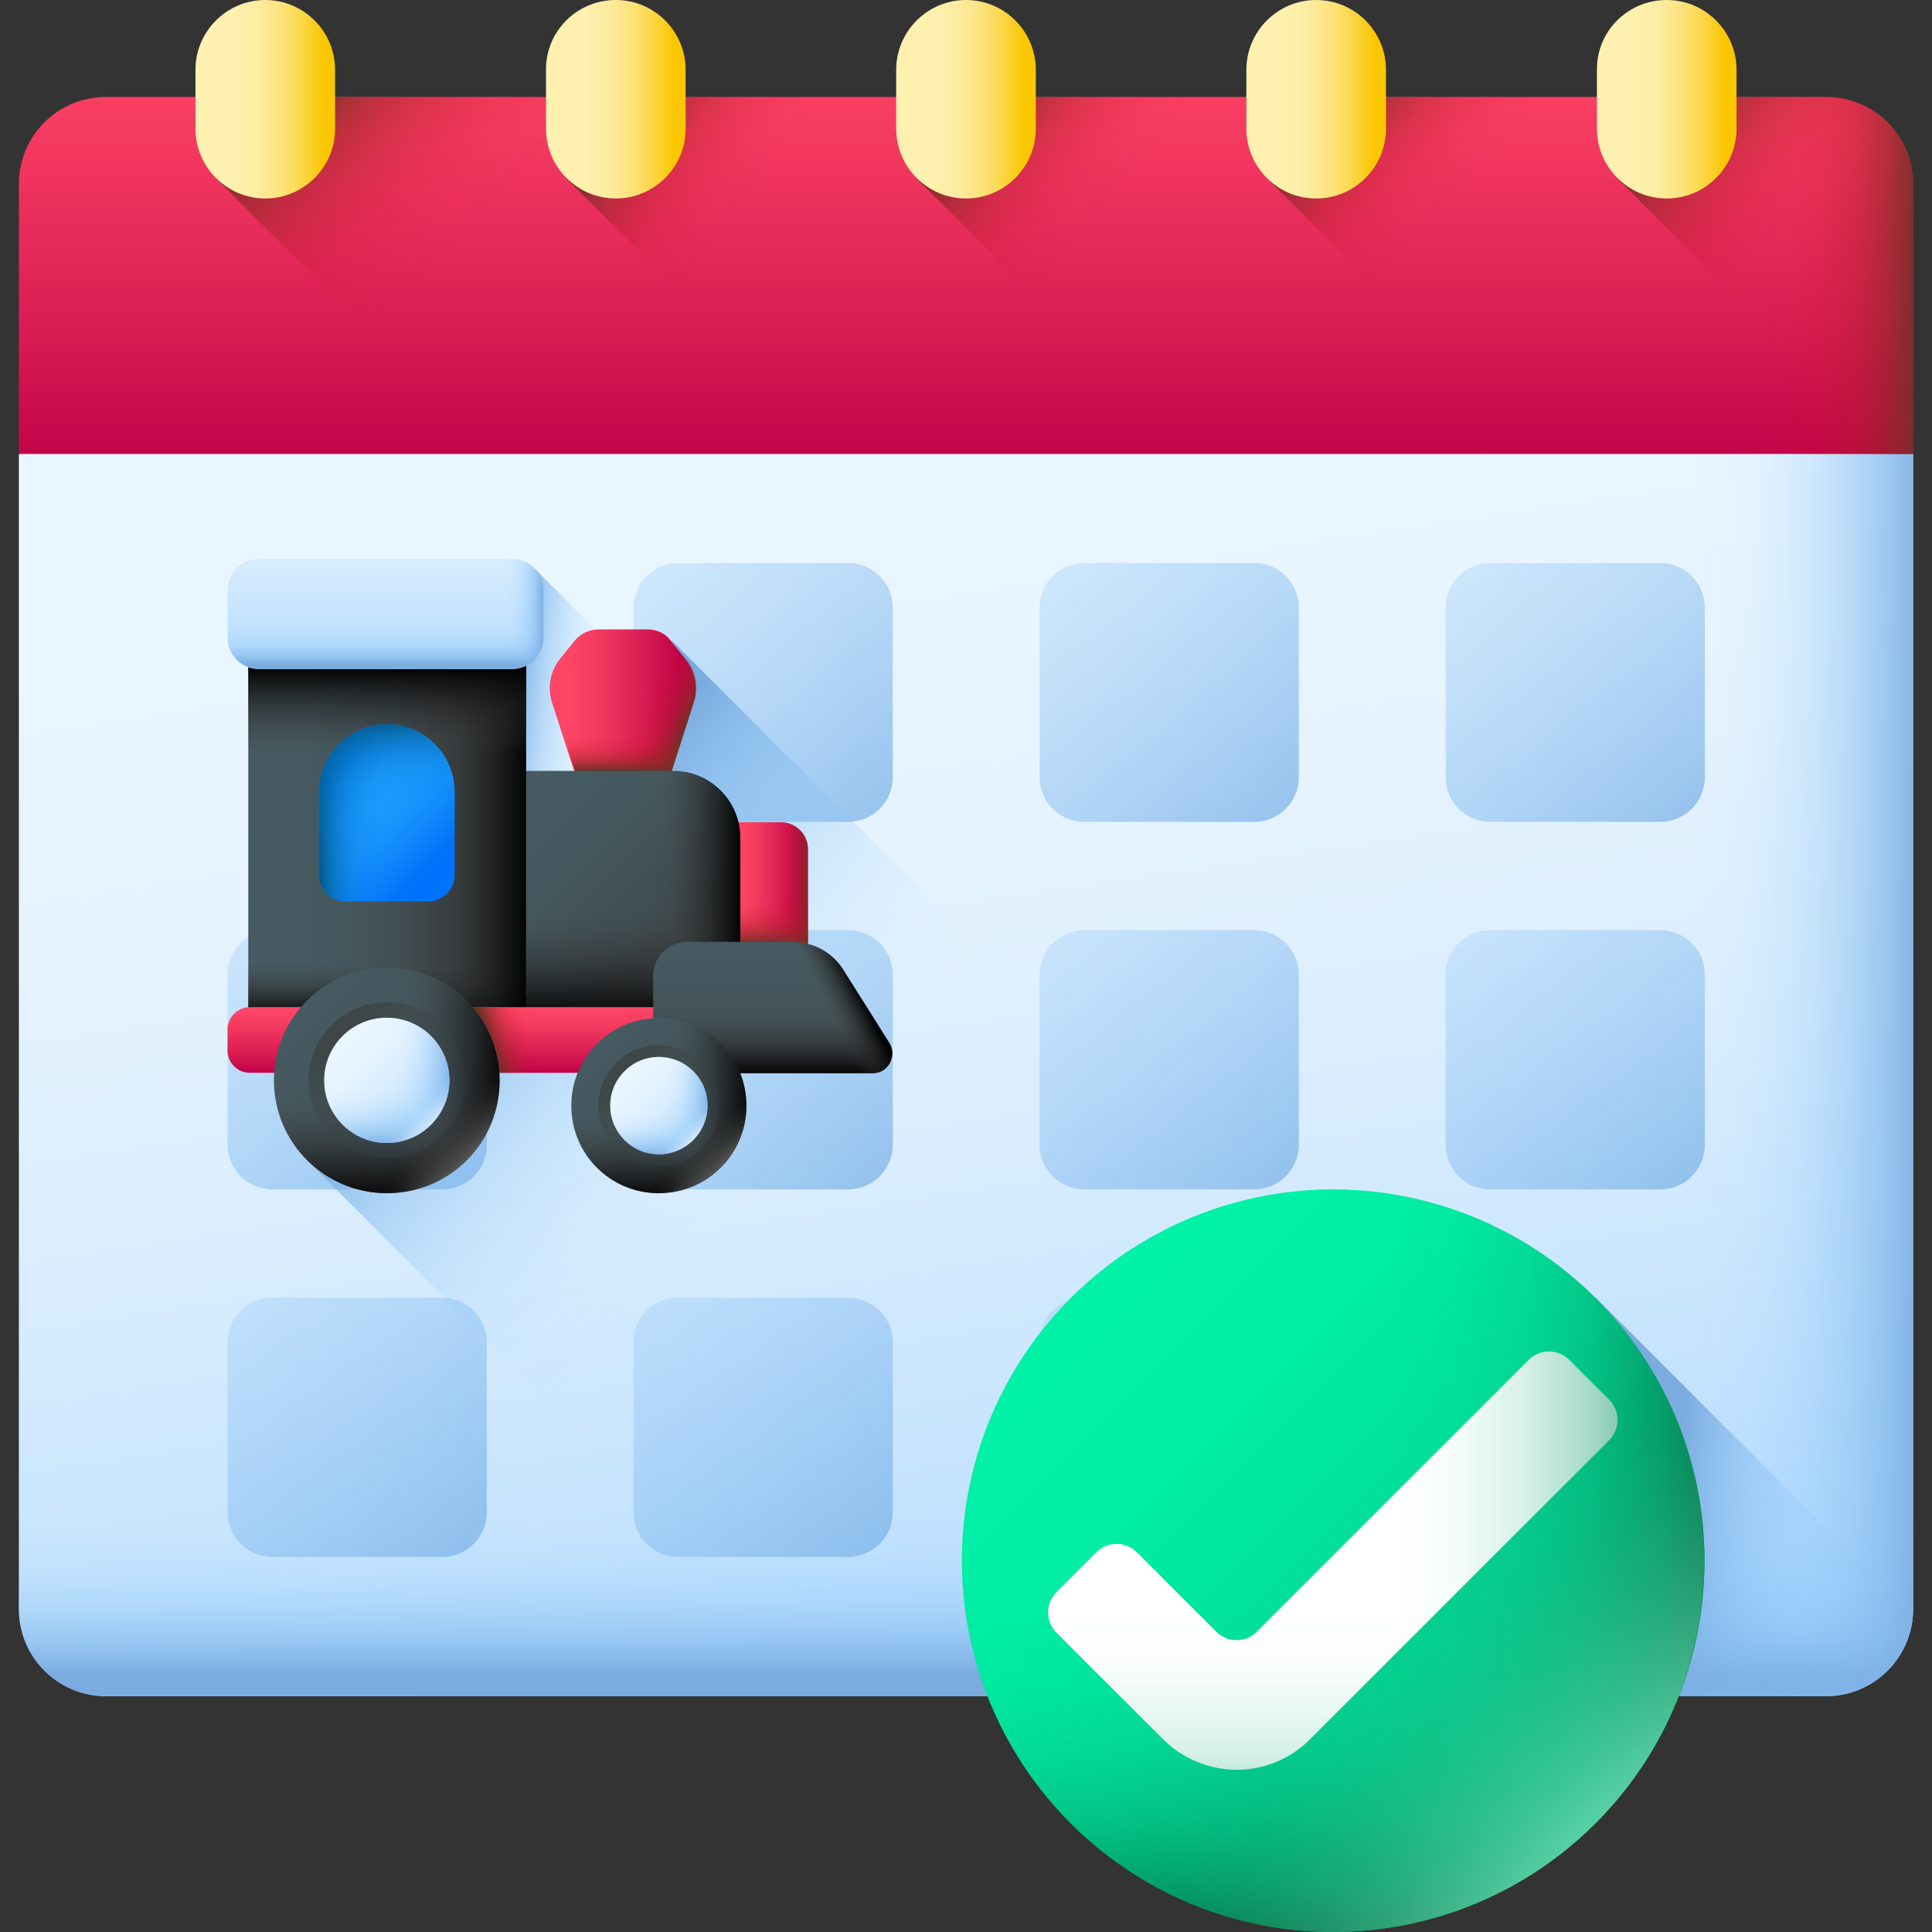
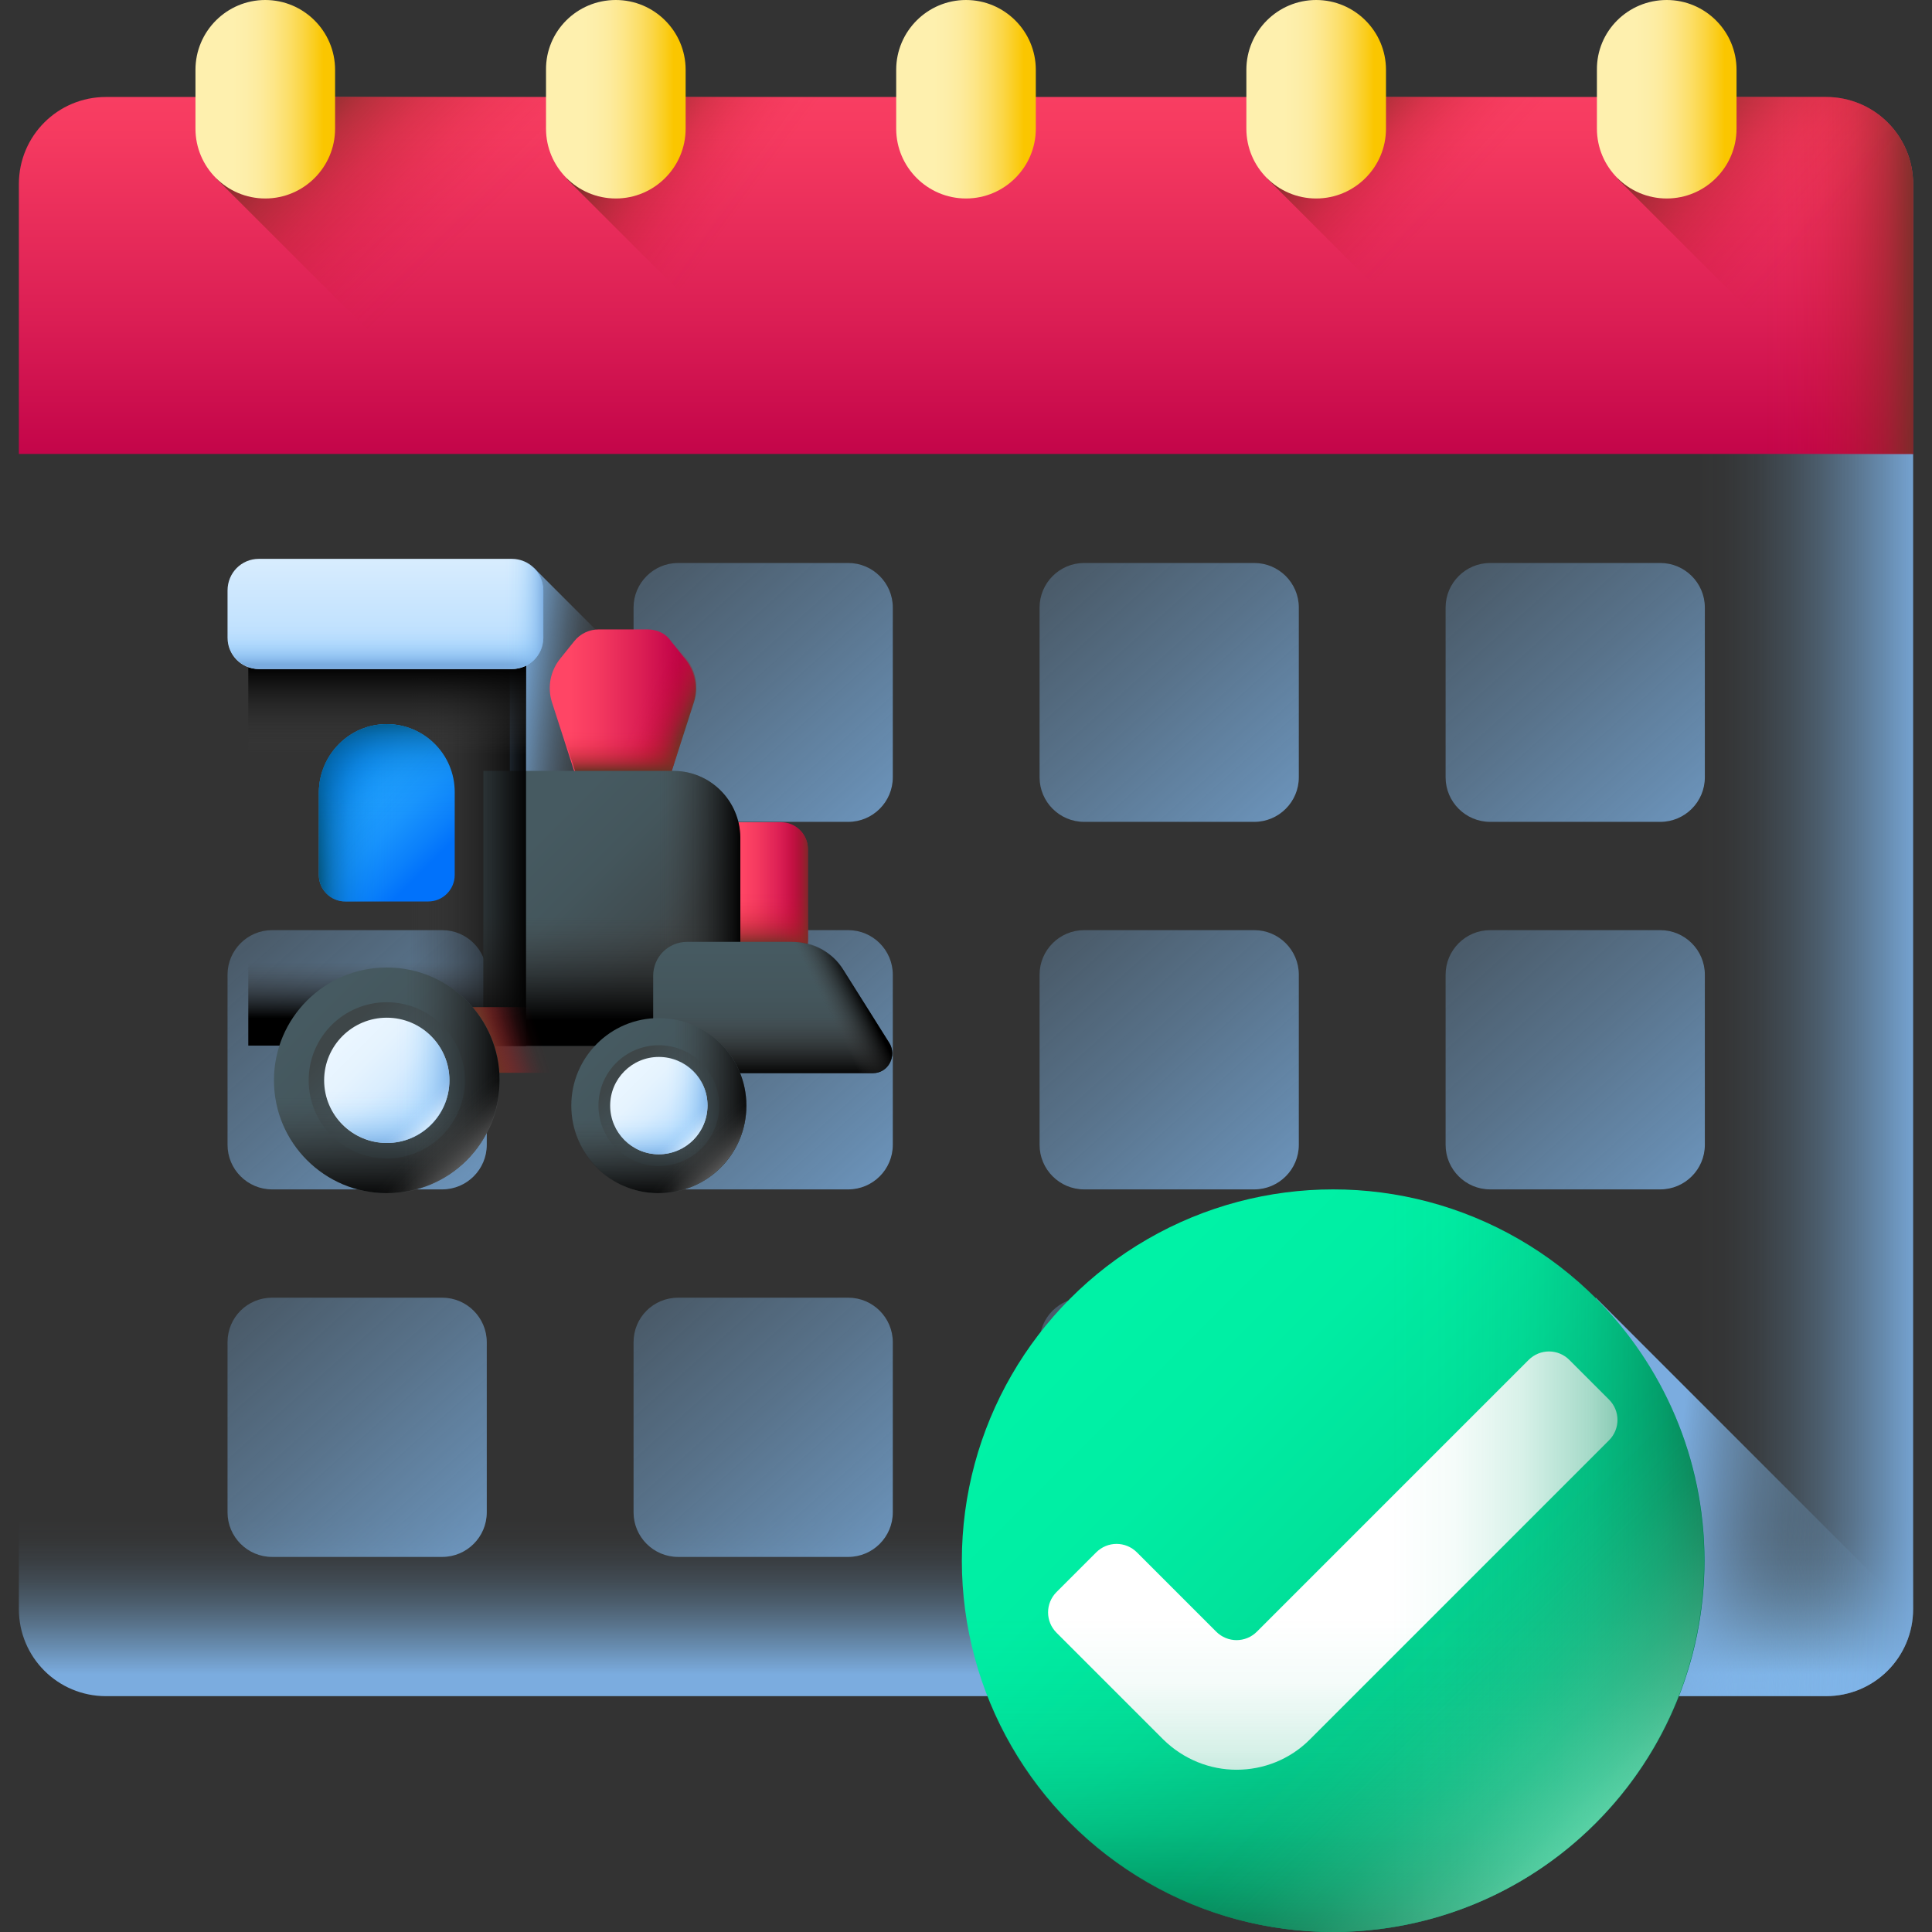
<svg xmlns="http://www.w3.org/2000/svg" xmlns:xlink="http://www.w3.org/1999/xlink" id="_37_Booking_Confirm" enable-background="new 0 0 512 512" viewBox="0 0 512 512">
  <rect x="0" y="0" width="512" height="512" fill="#333333" stroke="none" />
  <linearGradient id="lg1">
    <stop offset="0" stop-color="#eaf6ff" />
    <stop offset=".265" stop-color="#e5f3fe" />
    <stop offset=".54" stop-color="#d9edfe" />
    <stop offset=".818" stop-color="#c4e3fe" />
    <stop offset="1" stop-color="#b3dafe" />
  </linearGradient>
  <linearGradient id="SVGID_1_" gradientTransform="matrix(1 0 0 -1 0 514)" gradientUnits="userSpaceOnUse" x1="235.313" x2="281.74" xlink:href="#lg1" y1="378.126" y2="67.728" />
  <linearGradient id="lg2">
    <stop offset="0" stop-color="#8ac9fe" stop-opacity="0" />
    <stop offset=".129" stop-color="#89c8fd" stop-opacity=".019" />
    <stop offset=".263" stop-color="#88c6fb" stop-opacity=".075" />
    <stop offset=".399" stop-color="#87c4f8" stop-opacity=".168" />
    <stop offset=".536" stop-color="#85c0f4" stop-opacity=".298" />
    <stop offset=".675" stop-color="#83bbef" stop-opacity=".466" />
    <stop offset=".815" stop-color="#7fb5e9" stop-opacity=".672" />
    <stop offset=".953" stop-color="#7caee1" stop-opacity=".911" />
    <stop offset="1" stop-color="#7bacdf" />
  </linearGradient>
  <linearGradient id="SVGID_00000180338611120812583090000004722446968318216076_" gradientTransform="matrix(1 0 0 -1 0 514)" gradientUnits="userSpaceOnUse" x1="256" x2="256" xlink:href="#lg2" y1="111.186" y2="70.349" />
  <linearGradient id="SVGID_00000082357892985913478180000012460518686810391957_" gradientTransform="matrix(1 0 0 -1 0 514)" gradientUnits="userSpaceOnUse" x1="449.85" x2="510.412" xlink:href="#lg2" y1="244.451" y2="244.451" />
  <linearGradient id="lg3">
    <stop offset="0" stop-color="#ff4565" />
    <stop offset=".238" stop-color="#f53a60" />
    <stop offset=".649" stop-color="#db1e54" />
    <stop offset="1" stop-color="#c00148" />
  </linearGradient>
  <linearGradient id="SVGID_00000172411401473189588670000013408397951326632351_" gradientTransform="matrix(1 0 0 -1 0 514)" gradientUnits="userSpaceOnUse" x1="256" x2="256" xlink:href="#lg3" y1="505.959" y2="388.388" />
  <linearGradient id="lg4">
    <stop offset="0" stop-color="#c41926" stop-opacity="0" />
    <stop offset=".186" stop-color="#c01926" stop-opacity=".038" />
    <stop offset=".38" stop-color="#b61c26" stop-opacity=".152" />
    <stop offset=".576" stop-color="#a62126" stop-opacity=".343" />
    <stop offset=".775" stop-color="#8f2826" stop-opacity=".609" />
    <stop offset=".973" stop-color="#713126" stop-opacity=".949" />
    <stop offset="1" stop-color="#6d3326" />
  </linearGradient>
  <linearGradient id="SVGID_00000114787939145096460680000016326836880539010714_" gradientTransform="matrix(1 0 0 -1 0 514)" gradientUnits="userSpaceOnUse" x1="215.575" x2="174.402" xlink:href="#lg4" y1="539.198" y2="581.607" />
  <linearGradient id="SVGID_00000079462193575533878400000011146694157885935505_" gradientTransform="matrix(1 0 0 -1 0 514)" gradientUnits="userSpaceOnUse" x1="243.888" x2="210.949" xlink:href="#lg4" y1="523.2" y2="547.081" />
  <linearGradient id="SVGID_00000002355655436082940470000015878495686895493763_" gradientTransform="matrix(1 0 0 -1 0 514)" gradientUnits="userSpaceOnUse" x1="329.617" x2="296.679" xlink:href="#lg4" y1="502.434" y2="529.609" />
  <linearGradient id="SVGID_00000081621190283225320400000017436146485805030838_" gradientTransform="matrix(1 0 0 -1 0 514)" gradientUnits="userSpaceOnUse" x1="406.621" x2="377.388" xlink:href="#lg4" y1="482.819" y2="510.405" />
  <linearGradient id="SVGID_00000139289182147478301880000005562471240632781705_" gradientTransform="matrix(1 0 0 -1 0 514)" gradientUnits="userSpaceOnUse" x1="467.109" x2="509.381" xlink:href="#lg4" y1="441.029" y2="441.029" />
  <linearGradient id="SVGID_00000169531623182766776090000004288442557295598724_" gradientTransform="matrix(1 0 0 -1 0 514)" gradientUnits="userSpaceOnUse" x1="483.635" x2="444.52" xlink:href="#lg4" y1="452.767" y2="486.941" />
  <linearGradient id="SVGID_00000072238729190716098580000011433256446289807235_" gradientTransform="matrix(1 0 0 -1 0 514)" gradientUnits="userSpaceOnUse" x1="192.279" x2="363.439" xlink:href="#lg2" y1="364.156" y2="173.397" />
  <linearGradient id="SVGID_00000052089170592097257720000017288834474176824226_" gradientTransform="matrix(1 0 0 -1 0 514)" gradientUnits="userSpaceOnUse" x1="299.888" x2="471.049" xlink:href="#lg2" y1="364.156" y2="173.397" />
  <linearGradient id="SVGID_00000028288189550919397260000002447193732324886691_" gradientTransform="matrix(1 0 0 -1 0 514)" gradientUnits="userSpaceOnUse" x1="-22.94" x2="148.22" xlink:href="#lg2" y1="266.832" y2="76.073" />
  <linearGradient id="SVGID_00000165222982858260314440000000717084354214634145_" gradientTransform="matrix(1 0 0 -1 0 514)" gradientUnits="userSpaceOnUse" x1="84.669" x2="255.83" xlink:href="#lg2" y1="266.832" y2="76.073" />
  <linearGradient id="SVGID_00000147925682903552404120000018311142125332965274_" gradientTransform="matrix(1 0 0 -1 0 514)" gradientUnits="userSpaceOnUse" x1="192.279" x2="363.439" xlink:href="#lg2" y1="266.832" y2="76.073" />
  <linearGradient id="SVGID_00000105410180198199709490000010993547872751503797_" gradientTransform="matrix(1 0 0 -1 0 514)" gradientUnits="userSpaceOnUse" x1="-22.94" x2="148.22" xlink:href="#lg2" y1="364.156" y2="173.397" />
  <linearGradient id="SVGID_00000152982330052668028770000013145278924654356413_" gradientTransform="matrix(1 0 0 -1 0 514)" gradientUnits="userSpaceOnUse" x1="84.669" x2="255.83" xlink:href="#lg2" y1="364.156" y2="173.397" />
  <linearGradient id="SVGID_00000078032577646911373880000017374556899747675320_" gradientTransform="matrix(1 0 0 -1 0 514)" gradientUnits="userSpaceOnUse" x1="84.669" x2="255.83" xlink:href="#lg2" y1="461.48" y2="270.721" />
  <linearGradient id="SVGID_00000155848272846233335110000002123103428330027660_" gradientTransform="matrix(1 0 0 -1 0 514)" gradientUnits="userSpaceOnUse" x1="192.279" x2="363.439" xlink:href="#lg2" y1="461.48" y2="270.721" />
  <linearGradient id="SVGID_00000171711081057407609360000007964913641204327048_" gradientTransform="matrix(1 0 0 -1 0 514)" gradientUnits="userSpaceOnUse" x1="299.888" x2="471.049" xlink:href="#lg2" y1="461.48" y2="270.721" />
  <linearGradient id="SVGID_00000042006620651104482870000004991687288376428459_" gradientTransform="matrix(1 0 0 -1 0 514)" gradientUnits="userSpaceOnUse" x1="162.154" x2="136.491" xlink:href="#lg2" y1="330.193" y2="333.282" />
  <linearGradient id="SVGID_00000066508505461662282150000007517047871326644116_" gradientTransform="matrix(1 0 0 -1 0 514)" gradientUnits="userSpaceOnUse" x1="201.801" x2="129.088" xlink:href="#lg2" y1="203.374" y2="268.958" />
  <linearGradient id="SVGID_00000108295893855779935140000017453578907361032118_" gradientTransform="matrix(1 0 0 -1 0 514)" gradientUnits="userSpaceOnUse" x1="505.642" x2="443.607" xlink:href="#lg2" y1="108.502" y2="115.09" />
  <linearGradient id="lg5">
    <stop offset="0" stop-color="#fef0ae" />
    <stop offset=".147" stop-color="#fdeea9" />
    <stop offset=".299" stop-color="#fdeb9d" />
    <stop offset=".453" stop-color="#fde688" />
    <stop offset=".609" stop-color="#fcdf6b" />
    <stop offset=".767" stop-color="#fbd646" />
    <stop offset=".923" stop-color="#facc18" />
    <stop offset="1" stop-color="#fac600" />
  </linearGradient>
  <linearGradient id="SVGID_00000077295113860976166660000000940810195537221784_" gradientTransform="matrix(1 0 0 -1 0 514)" gradientUnits="userSpaceOnUse" x1="61.681" x2="85.661" xlink:href="#lg5" y1="487.649" y2="487.649" />
  <linearGradient id="SVGID_00000177467655222535404060000010899407101446738059_" gradientTransform="matrix(1 0 0 -1 0 514)" gradientUnits="userSpaceOnUse" x1="154.517" x2="178.497" xlink:href="#lg5" y1="487.649" y2="487.649" />
  <linearGradient id="SVGID_00000154404864958644107420000004734048501133572759_" gradientTransform="matrix(1 0 0 -1 0 514)" gradientUnits="userSpaceOnUse" x1="247.354" x2="271.333" xlink:href="#lg5" y1="487.649" y2="487.649" />
  <linearGradient id="SVGID_00000106858668326415953110000005138329485396676782_" gradientTransform="matrix(1 0 0 -1 0 514)" gradientUnits="userSpaceOnUse" x1="340.19" x2="364.17" xlink:href="#lg5" y1="487.649" y2="487.649" />
  <linearGradient id="SVGID_00000147910948704463014230000016634435346858175671_" gradientTransform="matrix(1 0 0 -1 0 514)" gradientUnits="userSpaceOnUse" x1="433.026" x2="457.006" xlink:href="#lg5" y1="487.649" y2="487.649" />
  <linearGradient id="SVGID_00000073687427027694073930000011285314153579941815_" gradientTransform="matrix(1 0 0 -1 0 514)" gradientUnits="userSpaceOnUse" x1="290.111" x2="411.972" y1="163.59" y2="41.729">
    <stop offset="0" stop-color="#00f2a6" />
    <stop offset=".245" stop-color="#00eda3" />
    <stop offset=".499" stop-color="#01e19a" />
    <stop offset=".757" stop-color="#04cc8c" />
    <stop offset="1" stop-color="#07b27b" />
  </linearGradient>
  <linearGradient id="lg6">
    <stop offset="0" stop-color="#07b27b" stop-opacity="0" />
    <stop offset=".191" stop-color="#06af78" stop-opacity=".04" />
    <stop offset=".389" stop-color="#06a671" stop-opacity=".16" />
    <stop offset=".59" stop-color="#059766" stop-opacity=".359" />
    <stop offset=".794" stop-color="#038255" stop-opacity=".638" />
    <stop offset=".997" stop-color="#026841" stop-opacity=".994" />
    <stop offset="1" stop-color="#026841" />
  </linearGradient>
  <linearGradient id="SVGID_00000125578739440118380750000012494431289369535926_" gradientTransform="matrix(1 0 0 -1 0 514)" gradientUnits="userSpaceOnUse" x1="353.258" x2="353.258" xlink:href="#lg6" y1="85.133" y2="-4.686" />
  <linearGradient id="SVGID_00000091011730411690840550000001410683800636530571_" gradientTransform="matrix(0 -1 -1 0 4743.444 -2850.616)" gradientUnits="userSpaceOnUse" x1="-3264.173" x2="-3264.173" xlink:href="#lg6" y1="4374.876" y2="4285.057" />
  <linearGradient id="SVGID_00000129906843496204818760000014479826919032423609_" gradientTransform="matrix(1 0 0 -1 0 514)" gradientUnits="userSpaceOnUse" x1="372.088" x2="441.416" y1="81.613" y2="12.284">
    <stop offset="0" stop-color="#9cf8d2" stop-opacity="0" />
    <stop offset=".122" stop-color="#9cf8d2" stop-opacity=".017" />
    <stop offset=".249" stop-color="#9cf8d2" stop-opacity=".067" />
    <stop offset=".378" stop-color="#9cf8d2" stop-opacity=".151" />
    <stop offset=".508" stop-color="#9cf8d2" stop-opacity=".268" />
    <stop offset=".639" stop-color="#9cf8d2" stop-opacity=".42" />
    <stop offset=".772" stop-color="#9cf8d2" stop-opacity=".605" />
    <stop offset=".903" stop-color="#9cf8d2" stop-opacity=".819" />
    <stop offset="1" stop-color="#9cf8d2" />
  </linearGradient>
  <linearGradient id="SVGID_00000037666028525428628660000013370690108615249569_" gradientTransform="matrix(1 0 0 -1 0 514)" gradientUnits="userSpaceOnUse" x1="151.193" x2="180.121" xlink:href="#lg3" y1="324.69" y2="324.69" />
  <linearGradient id="SVGID_00000102513561159734439180000016269063393530755506_" gradientTransform="matrix(1 0 0 -1 0 514)" gradientUnits="userSpaceOnUse" x1="168.048" x2="180.674" xlink:href="#lg4" y1="323.853" y2="318.511" />
  <linearGradient id="SVGID_00000101062885220473715080000005345600280538814875_" gradientTransform="matrix(1 0 0 -1 0 514)" gradientUnits="userSpaceOnUse" x1="165.158" x2="165.158" xlink:href="#lg4" y1="320.411" y2="309.728" />
  <linearGradient id="SVGID_00000003798980222696079200000001683423891116080046_" gradientTransform="matrix(1 0 0 -1 0 514)" gradientUnits="userSpaceOnUse" x1="196.84" x2="212.259" xlink:href="#lg3" y1="276.867" y2="276.867" />
  <linearGradient id="SVGID_00000093153986602983582930000018241692886545981119_" gradientTransform="matrix(1 0 0 -1 0 514)" gradientUnits="userSpaceOnUse" x1="200.405" x2="200.405" xlink:href="#lg4" y1="277.435" y2="263.595" />
  <linearGradient id="SVGID_00000047778149842373388000000017411135000173812381_" gradientTransform="matrix(1 0 0 -1 0 514)" gradientUnits="userSpaceOnUse" x1="205.338" x2="214.678" xlink:href="#lg4" y1="276.867" y2="276.867" />
  <linearGradient id="lg7">
    <stop offset="0" stop-color="#465a61" />
    <stop offset=".398" stop-color="#44565c" />
    <stop offset=".809" stop-color="#404c50" />
    <stop offset="1" stop-color="#3e4648" />
  </linearGradient>
  <linearGradient id="SVGID_00000099644532725252712990000012095958099713240733_" gradientTransform="matrix(1 0 0 -1 0 514)" gradientUnits="userSpaceOnUse" x1="139.842" x2="171.785" xlink:href="#lg7" y1="290.364" y2="258.421" />
  <linearGradient id="lg8">
    <stop offset="0" stop-color="#444" stop-opacity="0" />
    <stop offset="1" />
  </linearGradient>
  <linearGradient id="SVGID_00000113326772489028845020000009079685879131976601_" gradientTransform="matrix(1 0 0 -1 0 514)" gradientUnits="userSpaceOnUse" x1="162.088" x2="162.088" xlink:href="#lg8" y1="271.487" y2="243.654" />
  <linearGradient id="SVGID_00000021118616189953212820000014398001963526649999_" gradientTransform="matrix(1 0 0 -1 0 514)" gradientUnits="userSpaceOnUse" x1="174.866" x2="196.66" xlink:href="#lg8" y1="273.28" y2="273.28" />
  <linearGradient id="SVGID_00000018208230853770937380000006155161758268085129_" gradientTransform="matrix(1 0 0 -1 0 514)" gradientUnits="userSpaceOnUse" x1="81.266" x2="114.87" xlink:href="#lg7" y1="298.61" y2="298.61" />
  <linearGradient id="SVGID_00000018917521234042030790000002362520326637051549_" gradientTransform="matrix(1 0 0 -1 0 514)" gradientUnits="userSpaceOnUse" x1="102.542" x2="102.542" xlink:href="#lg8" y1="258.982" y2="244.163" />
  <linearGradient id="SVGID_00000044889362991644216600000011767012942612670885_" gradientTransform="matrix(1 0 0 -1 0 514)" gradientUnits="userSpaceOnUse" x1="108.46" x2="140.158" xlink:href="#lg8" y1="298.61" y2="298.61" />
  <linearGradient id="SVGID_00000009555660504368503090000000048535592684823448_" gradientTransform="matrix(1 0 0 -1 0 514)" gradientUnits="userSpaceOnUse" x1="102.542" x2="102.542" xlink:href="#lg8" y1="313.855" y2="337.245" />
  <linearGradient id="SVGID_00000144327720121929197720000000767142286303221131_" gradientTransform="matrix(1 0 0 -1 0 514)" gradientUnits="userSpaceOnUse" x1="125.143" x2="125.143" xlink:href="#lg3" y1="246.114" y2="229.389" />
  <linearGradient id="SVGID_00000134947991235711605200000001241971392523133616_" gradientTransform="matrix(1 0 0 -1 0 514)" gradientUnits="userSpaceOnUse" x1="143.292" x2="130.909" xlink:href="#lg4" y1="238.738" y2="234.611" />
  <linearGradient id="SVGID_00000026149381647138441020000010421093283887849357_" gradientTransform="matrix(1 0 0 -1 0 514)" gradientUnits="userSpaceOnUse" x1="204.792" x2="204.792" xlink:href="#lg7" y1="262.624" y2="231.168" />
  <linearGradient id="SVGID_00000046310990456783854950000002397455248833734305_" gradientTransform="matrix(1 0 0 -1 0 514)" gradientUnits="userSpaceOnUse" x1="204.789" x2="204.789" xlink:href="#lg8" y1="244.657" y2="228.873" />
  <linearGradient id="SVGID_00000160164209765423826740000013809977163722007948_" gradientTransform="matrix(1 0 0 -1 0 514)" gradientUnits="userSpaceOnUse" x1="217.408" x2="226.149" xlink:href="#lg8" y1="250.138" y2="254.508" />
  <linearGradient id="SVGID_00000090285733170771545740000004687151043617551271_" gradientTransform="matrix(1 0 0 -1 0 514)" gradientUnits="userSpaceOnUse" x1="102.151" x2="102.151" xlink:href="#lg1" y1="399.99" y2="338.683" />
  <linearGradient id="SVGID_00000034788817325826830810000008658590784204351626_" gradientTransform="matrix(1 0 0 -1 0 514)" gradientUnits="userSpaceOnUse" x1="102.155" x2="102.155" xlink:href="#lg2" y1="347.969" y2="337.968" />
  <linearGradient id="SVGID_00000013894025979885127240000000871093449498209710_" gradientTransform="matrix(1 0 0 -1 0 514)" gradientUnits="userSpaceOnUse" x1="133.347" x2="144.328" xlink:href="#lg2" y1="351.298" y2="351.298" />
  <linearGradient id="SVGID_00000165220768423979391220000011179359236901239972_" gradientTransform="matrix(1 0 0 -1 0 514)" gradientUnits="userSpaceOnUse" x1="90.287" x2="113.432" y1="307.64" y2="284.496">
    <stop offset="0" stop-color="#26a6fe" />
    <stop offset=".273" stop-color="#23a1fd" />
    <stop offset=".556" stop-color="#1a95fd" />
    <stop offset=".842" stop-color="#0b80fb" />
    <stop offset="1" stop-color="#0172fb" />
  </linearGradient>
  <linearGradient id="lg9">
    <stop offset="0" stop-color="#0182fc" stop-opacity="0" />
    <stop offset=".192" stop-color="#017ff5" stop-opacity=".04" />
    <stop offset=".391" stop-color="#0179e3" stop-opacity=".161" />
    <stop offset=".593" stop-color="#016ec6" stop-opacity=".362" />
    <stop offset=".797" stop-color="#015f9c" stop-opacity=".643" />
    <stop offset="1" stop-color="#024c67" />
  </linearGradient>
  <linearGradient id="SVGID_00000044137662787218236760000000423784604950474396_" gradientTransform="matrix(1 0 0 -1 0 514)" gradientUnits="userSpaceOnUse" x1="105.546" x2="83.446" xlink:href="#lg9" y1="298.61" y2="298.61" />
  <linearGradient id="SVGID_00000086681973557277187800000017358394833540103823_" gradientTransform="matrix(1 0 0 -1 0 514)" gradientUnits="userSpaceOnUse" x1="102.864" x2="81.983" xlink:href="#lg9" y1="295.328" y2="313.538" />
  <linearGradient id="SVGID_00000149356336264335469520000008912360885521042873_" gradientTransform="matrix(1 0 0 -1 0 514)" gradientUnits="userSpaceOnUse" x1="102.542" x2="102.542" xlink:href="#lg9" y1="296.374" y2="325.046" />
  <linearGradient id="SVGID_00000042710358697755662130000005423847443143922578_" gradientTransform="matrix(1 0 0 -1 0 514)" gradientUnits="userSpaceOnUse" x1="83.347" x2="120.39" xlink:href="#lg7" y1="246.897" y2="209.854" />
  <linearGradient id="SVGID_00000057867101850394318360000013824101168286799257_" gradientTransform="matrix(1 0 0 -1 0 514)" gradientUnits="userSpaceOnUse" x1="116.429" x2="90.681" xlink:href="#lg7" y1="213.815" y2="239.563" />
  <linearGradient id="SVGID_00000008110326960931507180000016483769280366656149_" gradientTransform="matrix(1 0 0 -1 0 514)" gradientUnits="userSpaceOnUse" x1="102.542" x2="102.542" xlink:href="#lg8" y1="223.048" y2="195.745" />
  <linearGradient id="SVGID_00000154412394635547796650000001711891405454536077_" gradientTransform="matrix(0 -1 -1 0 4743.444 -2850.616)" gradientUnits="userSpaceOnUse" x1="-3136.915" x2="-3136.915" xlink:href="#lg8" y1="4636.248" y2="4608.945" />
  <linearGradient id="lg10">
    <stop offset="0" stop-color="#5a5a5a" stop-opacity="0" />
    <stop offset=".206" stop-color="#5a5a5a" stop-opacity=".046" />
    <stop offset=".419" stop-color="#5a5a5a" stop-opacity=".185" />
    <stop offset=".636" stop-color="#5a5a5a" stop-opacity=".415" />
    <stop offset=".854" stop-color="#5a5a5a" stop-opacity=".735" />
    <stop offset="1" stop-color="#5a5a5a" />
  </linearGradient>
  <linearGradient id="SVGID_00000134945039626064801530000004094721968264826774_" gradientTransform="matrix(1 0 0 -1 0 514)" gradientUnits="userSpaceOnUse" x1="115.579" x2="123.998" xlink:href="#lg10" y1="214.665" y2="206.245" />
  <linearGradient id="SVGID_00000088126277434637185200000001953290667168826516_" gradientTransform="matrix(1 0 0 -1 0 514)" gradientUnits="userSpaceOnUse" x1="91.918" x2="112.421" xlink:href="#lg1" y1="238.326" y2="217.823" />
  <linearGradient id="SVGID_00000163762831904058859430000016780682049906099114_" gradientTransform="matrix(1 0 0 -1 0 514)" gradientUnits="userSpaceOnUse" x1="102.542" x2="102.542" xlink:href="#lg2" y1="225.126" y2="210.014" />
  <linearGradient id="SVGID_00000102541840195978506470000012240882426533302165_" gradientTransform="matrix(0 -1 -1 0 4743.444 -2850.616)" gradientUnits="userSpaceOnUse" x1="-3136.915" x2="-3136.915" xlink:href="#lg2" y1="4638.326" y2="4623.214" />
  <linearGradient id="lg11">
    <stop offset="0" stop-color="#f5fbff" stop-opacity="0" />
    <stop offset=".12" stop-color="#f5fbff" stop-opacity=".016" />
    <stop offset=".245" stop-color="#f5fbff" stop-opacity=".065" />
    <stop offset=".372" stop-color="#f5fbff" stop-opacity=".147" />
    <stop offset=".501" stop-color="#f5fbff" stop-opacity=".261" />
    <stop offset=".63" stop-color="#f5fbff" stop-opacity=".408" />
    <stop offset=".761" stop-color="#f5fbff" stop-opacity=".588" />
    <stop offset=".89" stop-color="#f5fbff" stop-opacity=".797" />
    <stop offset="1" stop-color="#f5fbff" />
  </linearGradient>
  <linearGradient id="SVGID_00000071521998066286431910000008063000937222783365_" gradientTransform="matrix(1 0 0 -1 0 514)" gradientUnits="userSpaceOnUse" x1="109.691" x2="115.344" xlink:href="#lg11" y1="220.553" y2="214.9" />
  <linearGradient id="SVGID_00000129892127735611574790000010776929862784764847_" gradientTransform="matrix(1 0 0 -1 0 514)" gradientUnits="userSpaceOnUse" x1="159.671" x2="188.444" xlink:href="#lg7" y1="235.931" y2="207.158" />
  <linearGradient id="SVGID_00000137126897904778154910000011794607586939629492_" gradientTransform="matrix(1 0 0 -1 0 514)" gradientUnits="userSpaceOnUse" x1="185.367" x2="165.368" xlink:href="#lg7" y1="210.235" y2="230.234" />
  <linearGradient id="SVGID_00000159448722297138012350000007026026618723584433_" gradientTransform="matrix(1 0 0 -1 0 514)" gradientUnits="userSpaceOnUse" x1="174.581" x2="174.581" xlink:href="#lg8" y1="217.406" y2="196.198" />
  <linearGradient id="SVGID_00000008867166137584627970000001982278680802442665_" gradientTransform="matrix(0 -1 -1 0 4743.444 -2850.616)" gradientUnits="userSpaceOnUse" x1="-3143.596" x2="-3143.596" xlink:href="#lg8" y1="4565.248" y2="4544.041" />
  <linearGradient id="SVGID_00000160912431899932488350000002775682037149584544_" gradientTransform="matrix(1 0 0 -1 0 514)" gradientUnits="userSpaceOnUse" x1="184.707" x2="191.247" xlink:href="#lg10" y1="210.895" y2="204.355" />
  <linearGradient id="SVGID_00000131368166764695844350000012333404432037950629_" gradientTransform="matrix(1 0 0 -1 0 514)" gradientUnits="userSpaceOnUse" x1="166.328" x2="182.254" xlink:href="#lg1" y1="229.273" y2="213.348" />
  <linearGradient id="SVGID_00000080207645679868838070000009214369102298021816_" gradientTransform="matrix(1 0 0 -1 0 514)" gradientUnits="userSpaceOnUse" x1="174.581" x2="174.581" xlink:href="#lg2" y1="219.02" y2="207.282" />
  <linearGradient id="SVGID_00000013190371751722218690000010138685872528868777_" gradientTransform="matrix(0 -1 -1 0 4743.444 -2850.616)" gradientUnits="userSpaceOnUse" x1="-3143.596" x2="-3143.596" xlink:href="#lg2" y1="4566.862" y2="4555.124" />
  <linearGradient id="SVGID_00000090256503840704130430000014573204223013150376_" gradientTransform="matrix(1 0 0 -1 0 514)" gradientUnits="userSpaceOnUse" x1="180.134" x2="184.525" xlink:href="#lg11" y1="215.468" y2="211.077" />
  <g>
    <g>
-       <path d="m507 120.3v306.1c0 12.8-10.4 23.1-23.1 23.1h-455.8c-12.8 0-23.1-10.4-23.1-23.1v-306.1l251-40.3z" fill="url(#SVGID_1_)" />
      <path d="m5 317.6v108.8c0 12.8 10.3 23.1 23.1 23.1h455.8c12.8 0 23.1-10.3 23.1-23.1v-108.8z" fill="url(#SVGID_00000180338611120812583090000004722446968318216076_)" />
      <path d="m507 120.3v306.1c0 12.8-10.4 23.1-23.1 23.1h-167.5v-359.9z" fill="url(#SVGID_00000082357892985913478180000012460518686810391957_)" />
      <path d="m483.9 25.7h-455.8c-12.8 0-23.1 10.3-23.1 23.1v71.5h502v-71.5c0-12.8-10.3-23.1-23.1-23.1z" fill="url(#SVGID_00000172411401473189588670000013408397951326632351_)" />
      <path d="m483.9 25.7h-426.5v21.7l72.9 72.9h376.7v-71.5c0-12.8-10.3-23.1-23.1-23.1z" fill="url(#SVGID_00000114787939145096460680000016326836880539010714_)" />
      <path d="m483.9 25.7h-333.7v21.7l72.9 72.9h283.9v-71.5c0-12.8-10.3-23.1-23.1-23.1z" fill="url(#SVGID_00000079462193575533878400000011146694157885935505_)" />
-       <path d="m483.9 25.7h-240.9v21.7l72.9 72.9h191.1v-71.5c0-12.8-10.3-23.1-23.1-23.1z" fill="url(#SVGID_00000002355655436082940470000015878495686895493763_)" />
      <path d="m483.9 25.7h-148v21.7l72.9 72.9h98.2v-71.5c0-12.8-10.3-23.1-23.1-23.1z" fill="url(#SVGID_00000081621190283225320400000017436146485805030838_)" />
      <path d="m483.9 25.7h-109.9v94.6h133v-71.5c0-12.8-10.3-23.1-23.1-23.1z" fill="url(#SVGID_00000139289182147478301880000005562471240632781705_)" />
      <path d="m483.9 25.7h-55.2v21.7l72.9 72.9h5.4v-71.5c0-12.8-10.3-23.1-23.1-23.1z" fill="url(#SVGID_00000169531623182766776090000004288442557295598724_)" />
      <g>
        <path d="m287.3 246.5h45.1c6.5 0 11.8 5.3 11.8 11.8v45.1c0 6.5-5.3 11.8-11.8 11.8h-45.1c-6.5 0-11.8-5.3-11.8-11.8v-45.1c0-6.5 5.3-11.8 11.8-11.8z" fill="url(#SVGID_00000072238729190716098580000011433256446289807235_)" />
        <path d="m394.9 246.5h45.1c6.5 0 11.8 5.3 11.8 11.8v45.1c0 6.5-5.3 11.8-11.8 11.8h-45.1c-6.5 0-11.8-5.3-11.8-11.8v-45.1c0-6.5 5.3-11.8 11.8-11.8z" fill="url(#SVGID_00000052089170592097257720000017288834474176824226_)" />
        <path d="m72.1 343.9h45.1c6.5 0 11.8 5.3 11.8 11.8v45.1c0 6.5-5.3 11.8-11.8 11.8h-45.1c-6.5 0-11.8-5.3-11.8-11.8v-45.1c0-6.6 5.3-11.8 11.8-11.8z" fill="url(#SVGID_00000028288189550919397260000002447193732324886691_)" />
        <path d="m179.7 343.9h45.1c6.5 0 11.8 5.3 11.8 11.8v45.1c0 6.5-5.3 11.8-11.8 11.8h-45.1c-6.5 0-11.8-5.3-11.8-11.8v-45.1c0-6.6 5.3-11.8 11.8-11.8z" fill="url(#SVGID_00000165222982858260314440000000717084354214634145_)" />
        <path d="m287.3 343.9h45.1c6.5 0 11.8 5.3 11.8 11.8v45.1c0 6.5-5.3 11.8-11.8 11.8h-45.1c-6.5 0-11.8-5.3-11.8-11.8v-45.1c0-6.6 5.3-11.8 11.8-11.8z" fill="url(#SVGID_00000147925682903552404120000018311142125332965274_)" />
        <g>
          <path d="m72.1 246.5h45.1c6.5 0 11.8 5.3 11.8 11.8v45.1c0 6.5-5.3 11.8-11.8 11.8h-45.1c-6.5 0-11.8-5.3-11.8-11.8v-45.1c0-6.5 5.3-11.8 11.8-11.8z" fill="url(#SVGID_00000105410180198199709490000010993547872751503797_)" />
          <path d="m179.7 246.5h45.1c6.5 0 11.8 5.3 11.8 11.8v45.1c0 6.5-5.3 11.8-11.8 11.8h-45.1c-6.5 0-11.8-5.3-11.8-11.8v-45.1c0-6.5 5.3-11.8 11.8-11.8z" fill="url(#SVGID_00000152982330052668028770000013145278924654356413_)" />
          <path d="m179.7 149.2h45.1c6.5 0 11.8 5.3 11.8 11.8v45c0 6.5-5.3 11.8-11.8 11.8h-45.1c-6.5 0-11.8-5.3-11.8-11.8v-45c0-6.5 5.3-11.8 11.8-11.8z" fill="url(#SVGID_00000078032577646911373880000017374556899747675320_)" />
        </g>
        <path d="m287.3 149.2h45.1c6.5 0 11.8 5.3 11.8 11.8v45c0 6.5-5.3 11.8-11.8 11.8h-45.1c-6.5 0-11.8-5.3-11.8-11.8v-45c0-6.5 5.3-11.8 11.8-11.8z" fill="url(#SVGID_00000155848272846233335110000002123103428330027660_)" />
        <path d="m394.9 149.2h45.1c6.5 0 11.8 5.3 11.8 11.8v45c0 6.5-5.3 11.8-11.8 11.8h-45.1c-6.5 0-11.8-5.3-11.8-11.8v-45c0-6.5 5.3-11.8 11.8-11.8z" fill="url(#SVGID_00000171711081057407609360000007964913641204327048_)" />
      </g>
    </g>
    <path d="m141.6 150.6 24 24v36.7h-30.5v-51.9z" fill="url(#SVGID_00000042006620651104482870000004991687288376428459_)" />
-     <path d="m178.1 169.8-20 20v29.6l-76.7 88.1 142 142h234.3z" fill="url(#SVGID_00000066508505461662282150000007517047871326644116_)" />
    <path d="m422.9 343.9v105.5h61c12.2 0 22.2-9.5 23-21.5z" fill="url(#SVGID_00000108295893855779935140000017453578907361032118_)" />
    <g>
      <path d="m70.3 0c10.2 0 18.5 8.3 18.5 18.5v15.6c0 10.2-8.3 18.5-18.5 18.5-10.2 0-18.5-8.3-18.5-18.5v-15.6c0-10.2 8.3-18.5 18.5-18.5z" fill="url(#SVGID_00000077295113860976166660000000940810195537221784_)" />
      <path d="m163.2 0c10.2 0 18.5 8.3 18.5 18.5v15.6c0 10.2-8.3 18.5-18.5 18.5-10.2 0-18.5-8.3-18.5-18.5v-15.6c-.1-10.2 8.2-18.5 18.5-18.5z" fill="url(#SVGID_00000177467655222535404060000010899407101446738059_)" />
      <path d="m256 0c10.2 0 18.5 8.3 18.5 18.5v15.6c0 10.2-8.3 18.5-18.5 18.5-10.2 0-18.5-8.3-18.5-18.5v-15.6c0-10.2 8.3-18.5 18.5-18.5z" fill="url(#SVGID_00000154404864958644107420000004734048501133572759_)" />
      <path d="m348.8 0c10.2 0 18.5 8.3 18.5 18.5v15.6c0 10.2-8.3 18.5-18.5 18.5-10.2 0-18.5-8.3-18.5-18.5v-15.6c0-10.2 8.3-18.5 18.5-18.5z" fill="url(#SVGID_00000106858668326415953110000005138329485396676782_)" />
      <path d="m441.7 0c10.2 0 18.5 8.3 18.5 18.5v15.6c0 10.2-8.3 18.5-18.5 18.5-10.2 0-18.5-8.3-18.5-18.5v-15.6c-.1-10.2 8.2-18.5 18.5-18.5z" fill="url(#SVGID_00000147910948704463014230000016634435346858175671_)" />
    </g>
    <g>
      <circle cx="353.3" cy="413.6" fill="url(#SVGID_00000073687427027694073930000011285314153579941815_)" r="98.4" />
      <path d="m327.7 469c-7 0-14-2.7-19.4-8l-28.3-28.3c-3-3-3-7.8 0-10.8l10.5-10.5c3-3 7.8-3 10.8 0l21 21c3 3 7.8 3 10.8 0l72-72c3-3 7.8-3 10.8 0l10.5 10.5c3 3 3 7.8 0 10.8l-79.3 79.3c-5.3 5.3-12.3 8-19.4 8z" fill="#fff" />
      <path d="m254.8 413.6c0 54.4 44.1 98.4 98.4 98.4 54.4 0 98.4-44.1 98.4-98.4 0-7.1-.8-14-2.2-20.6h-192.4c-1.4 6.6-2.2 13.5-2.2 20.6z" fill="url(#SVGID_00000125578739440118380750000012494431289369535926_)" />
      <path d="m353.3 512c54.4 0 98.4-44.1 98.4-98.4 0-54.4-44.1-98.4-98.4-98.4-7.1 0-14 .8-20.6 2.2v192.5c6.6 1.3 13.5 2.1 20.6 2.1z" fill="url(#SVGID_00000091011730411690840550000001410683800636530571_)" />
      <path d="m283.6 483.2c38.4 38.4 100.8 38.4 139.2 0s38.4-100.8 0-139.2c-5-5-10.4-9.3-16.1-13l-136.1 136c3.7 5.7 8 11.2 13 16.2z" fill="url(#SVGID_00000129906843496204818760000014479826919032423609_)" />
    </g>
    <g>
      <path d="m171.6 166.8h-12.9c-2.5 0-4.9 1.1-6.5 3.1l-3.7 4.6c-2.7 3.3-3.5 7.7-2.2 11.7l8.3 25.7h20.8l8.3-25.7c1.3-4 .5-8.4-2.2-11.7l-3.7-4.6c-1.3-2-3.7-3.1-6.2-3.1z" fill="url(#SVGID_00000037666028525428628660000013370690108615249569_)" />
      <path d="m183.9 186.1-8.3 25.7h-16.7v-45.1h12.8c2.5 0 4.9 1.1 6.4 3.1l3.7 4.6c2.6 3.3 3.4 7.7 2.1 11.7z" fill="url(#SVGID_00000102513561159734439180000016269063393530755506_)" />
      <path d="m183.9 186.1-8.3 25.7h-20.8l-8.3-25.7c-1-2.9-.8-6.1.4-8.8h36.6c1.2 2.8 1.4 5.9.4 8.8z" fill="url(#SVGID_00000101062885220473715080000005345600280538814875_)" />
      <path d="m186.8 217.9h20.2c3.9 0 7.1 3.2 7.1 7.1v24.2c0 3.9-3.2 7.1-7.1 7.1h-20.2z" fill="url(#SVGID_00000003798980222696079200000001683423891116080046_)" />
      <path d="m186.8 217.9h20.2c3.9 0 7.1 3.2 7.1 7.1v24.2c0 3.9-3.2 7.1-7.1 7.1h-20.2z" fill="url(#SVGID_00000093153986602983582930000018241692886545981119_)" />
      <path d="m186.8 217.9h20.2c3.9 0 7.1 3.2 7.1 7.1v24.2c0 3.9-3.2 7.1-7.1 7.1h-20.2z" fill="url(#SVGID_00000047778149842373388000000017411135000173812381_)" />
      <path d="m128.1 204.3h50.4c9.7 0 17.6 7.9 17.6 17.6v55.3h-68z" fill="url(#SVGID_00000099644532725252712990000012095958099713240733_)" />
      <path d="m128.1 229.7h68v47.5h-68z" fill="url(#SVGID_00000113326772489028845020000009079685879131976601_)" />
      <path d="m178.5 204.3h-19.6v72.9h37.3v-55.3c-.1-9.7-8-17.6-17.7-17.6z" fill="url(#SVGID_00000021118616189953212820000014398001963526649999_)" />
-       <path d="m65.8 153.6h73.6v123.6h-73.6z" fill="url(#SVGID_00000018208230853770937380000006155161758268085129_)" />
      <path d="m65.8 238.8h73.6v38.3h-73.6z" fill="url(#SVGID_00000018917521234042030790000002362520326637051549_)" />
      <path d="m84.6 153.6h54.8v123.6h-54.8z" fill="url(#SVGID_00000044889362991644216600000011767012942612670885_)" />
      <path d="m65.8 153.6h73.6v68.5h-73.6z" fill="url(#SVGID_00000009555660504368503090000000048535592684823448_)" />
-       <path d="m66.2 266.9h123.8v17.4h-123.8c-3.3 0-5.9-2.7-5.9-5.9v-5.6c0-3.2 2.7-5.9 5.9-5.9z" fill="url(#SVGID_00000144327720121929197720000000767142286303221131_)" />
      <path d="m122.2 266.9h40v17.4h-40z" fill="url(#SVGID_00000134947991235711605200000001241971392523133616_)" />
      <path d="m231.3 284.4h-58.2v-25.8c0-5 4-9 9-9h27.7c5.5 0 10.7 2.8 13.6 7.5l12.2 19.4c2.2 3.4-.2 7.9-4.3 7.9z" fill="url(#SVGID_00000026149381647138441020000010421093283887849357_)" />
      <path d="m231.3 284.4h-58.2v-25.8c0-.1 0-.2 0-.4h51.1l11.5 18.3c2.1 3.4-.3 7.9-4.4 7.9z" fill="url(#SVGID_00000046310990456783854950000002397455248833734305_)" />
      <path d="m223.5 257c-2.9-4.7-8.1-7.5-13.6-7.5h-19.9v34.8h41.3c4 0 6.5-4.5 4.4-7.9z" fill="url(#SVGID_00000160164209765423826740000013809977163722007948_)" />
      <path d="m68.6 148.1h67c4.6 0 8.3 3.7 8.3 8.3v12.6c0 4.6-3.7 8.3-8.3 8.3h-67c-4.6 0-8.3-3.7-8.3-8.3v-12.5c0-4.7 3.7-8.4 8.3-8.4z" fill="url(#SVGID_00000090285733170771545740000004687151043617551271_)" />
      <path d="m144 158.4v10.6c0 4.6-3.7 8.3-8.3 8.3h-67c-4.6 0-8.3-3.7-8.3-8.3v-10.6z" fill="url(#SVGID_00000034788817325826830810000008658590784204351626_)" />
      <path d="m135.7 148.1h-31.3v29.2h31.3c4.6 0 8.3-3.7 8.3-8.3v-12.5c0-4.7-3.7-8.4-8.3-8.4z" fill="url(#SVGID_00000013894025979885127240000000871093449498209710_)" />
      <path d="m102.5 191.9c9.9 0 18 8 18 18v22c0 3.8-3.1 7-7 7h-22c-3.8 0-7-3.1-7-7v-22c.1-9.9 8.1-18 18-18z" fill="url(#SVGID_00000165220768423979391220000011179359236901239972_)" />
      <path d="m102.5 191.9c9.9 0 18 8 18 18v22c0 3.8-3.1 7-7 7h-22c-3.8 0-7-3.1-7-7v-22c.1-9.9 8.1-18 18-18z" fill="url(#SVGID_00000044137662787218236760000000423784604950474396_)" />
      <path d="m102.5 191.9c9.9 0 18 8 18 18v22c0 3.8-3.1 7-7 7h-22c-3.8 0-7-3.1-7-7v-22c.1-9.9 8.1-18 18-18z" fill="url(#SVGID_00000086681973557277187800000017358394833540103823_)" />
      <path d="m102.5 191.9c9.9 0 18 8 18 18v22c0 3.8-3.1 7-7 7h-22c-3.8 0-7-3.1-7-7v-22c.1-9.9 8.1-18 18-18z" fill="url(#SVGID_00000149356336264335469520000008912360885521042873_)" />
      <g>
        <g>
          <circle cx="102.5" cy="286.3" fill="url(#SVGID_00000042710358697755662130000005423847443143922578_)" r="29.9" />
          <circle cx="102.5" cy="286.3" fill="url(#SVGID_00000057867101850394318360000013824101168286799257_)" r="20.7" />
          <path d="m72.6 286.3c0 16.5 13.4 29.9 29.9 29.9s29.9-13.4 29.9-29.9c0-2.2-.2-4.2-.7-6.3h-58.4c-.5 2-.7 4.1-.7 6.3z" fill="url(#SVGID_00000008110326960931507180000016483769280366656149_)" />
          <path d="m102.5 316.2c16.5 0 29.9-13.4 29.9-29.9s-13.4-29.9-29.9-29.9c-2.2 0-4.2.2-6.3.7v58.5c2.1.4 4.2.6 6.3.6z" fill="url(#SVGID_00000154412394635547796650000001711891405454536077_)" />
          <path d="m81.4 307.5c11.7 11.7 30.6 11.7 42.3 0s11.7-30.6 0-42.3c-1.5-1.5-3.2-2.8-4.9-4l-41.4 41.4c1.1 1.7 2.5 3.3 4 4.9z" fill="url(#SVGID_00000134945039626064801530000004094721968264826774_)" />
        </g>
        <g>
          <circle cx="102.5" cy="286.3" fill="url(#SVGID_00000088126277434637185200000001953290667168826516_)" r="16.6" />
          <path d="m86 286.3c0 9.1 7.4 16.6 16.6 16.6 9.1 0 16.6-7.4 16.6-16.6 0-1.2-.1-2.4-.4-3.5h-32.5c-.2 1.1-.3 2.3-.3 3.5z" fill="url(#SVGID_00000163762831904058859430000016780682049906099114_)" />
          <path d="m102.5 302.9c9.1 0 16.6-7.4 16.6-16.6 0-9.1-7.4-16.6-16.6-16.6-1.2 0-2.4.1-3.5.4v32.4c1.2.2 2.4.4 3.5.4z" fill="url(#SVGID_00000102541840195978506470000012240882426533302165_)" />
          <path d="m90.8 298c6.5 6.5 17 6.5 23.4 0 6.5-6.5 6.5-17 0-23.4-.8-.8-1.8-1.6-2.7-2.2l-22.9 22.9c.7 1 1.4 1.9 2.2 2.7z" fill="url(#SVGID_00000071521998066286431910000008063000937222783365_)" />
        </g>
      </g>
      <g>
        <g>
          <circle cx="174.6" cy="293" fill="url(#SVGID_00000129892127735611574790000010776929862784764847_)" r="23.2" />
          <circle cx="174.6" cy="293" fill="url(#SVGID_00000137126897904778154910000011794607586939629492_)" r="16" />
          <path d="m151.3 293c0 12.8 10.4 23.2 23.2 23.2s23.2-10.4 23.2-23.2c0-1.7-.2-3.3-.5-4.9h-45.5c-.2 1.6-.4 3.2-.4 4.9z" fill="url(#SVGID_00000159448722297138012350000007026026618723584433_)" />
          <path d="m174.6 316.2c12.8 0 23.2-10.4 23.2-23.2s-10.4-23.2-23.2-23.2c-1.7 0-3.3.2-4.9.5v45.5c1.6.2 3.2.4 4.9.4z" fill="url(#SVGID_00000008867166137584627970000001982278680802442665_)" />
          <path d="m158.1 309.4c9.1 9.1 23.8 9.1 32.9 0s9.1-23.8 0-32.9c-1.2-1.2-2.5-2.2-3.8-3.1l-32.1 32.1c.8 1.5 1.9 2.7 3 3.9z" fill="url(#SVGID_00000160912431899932488350000002775682037149584544_)" />
        </g>
        <g>
          <circle cx="174.6" cy="293" fill="url(#SVGID_00000131368166764695844350000012333404432037950629_)" r="12.9" />
          <path d="m161.7 293c0 7.1 5.8 12.9 12.9 12.9s12.9-5.8 12.9-12.9c0-.9-.1-1.8-.3-2.7h-25.2c-.2.9-.3 1.8-.3 2.7z" fill="url(#SVGID_00000080207645679868838070000009214369102298021816_)" />
          <path d="m174.6 305.8c7.1 0 12.9-5.8 12.9-12.9s-5.8-12.9-12.9-12.9c-.9 0-1.8.1-2.7.3v25.2c.9.2 1.8.3 2.7.3z" fill="url(#SVGID_00000013190371751722218690000010138685872528868777_)" />
          <path d="m165.5 302.1c5 5 13.2 5 18.2 0s5-13.2 0-18.2c-.7-.7-1.4-1.2-2.1-1.7l-17.8 17.8c.5.7 1 1.4 1.7 2.1z" fill="url(#SVGID_00000090256503840704130430000014573204223013150376_)" />
        </g>
      </g>
    </g>
  </g>
</svg>